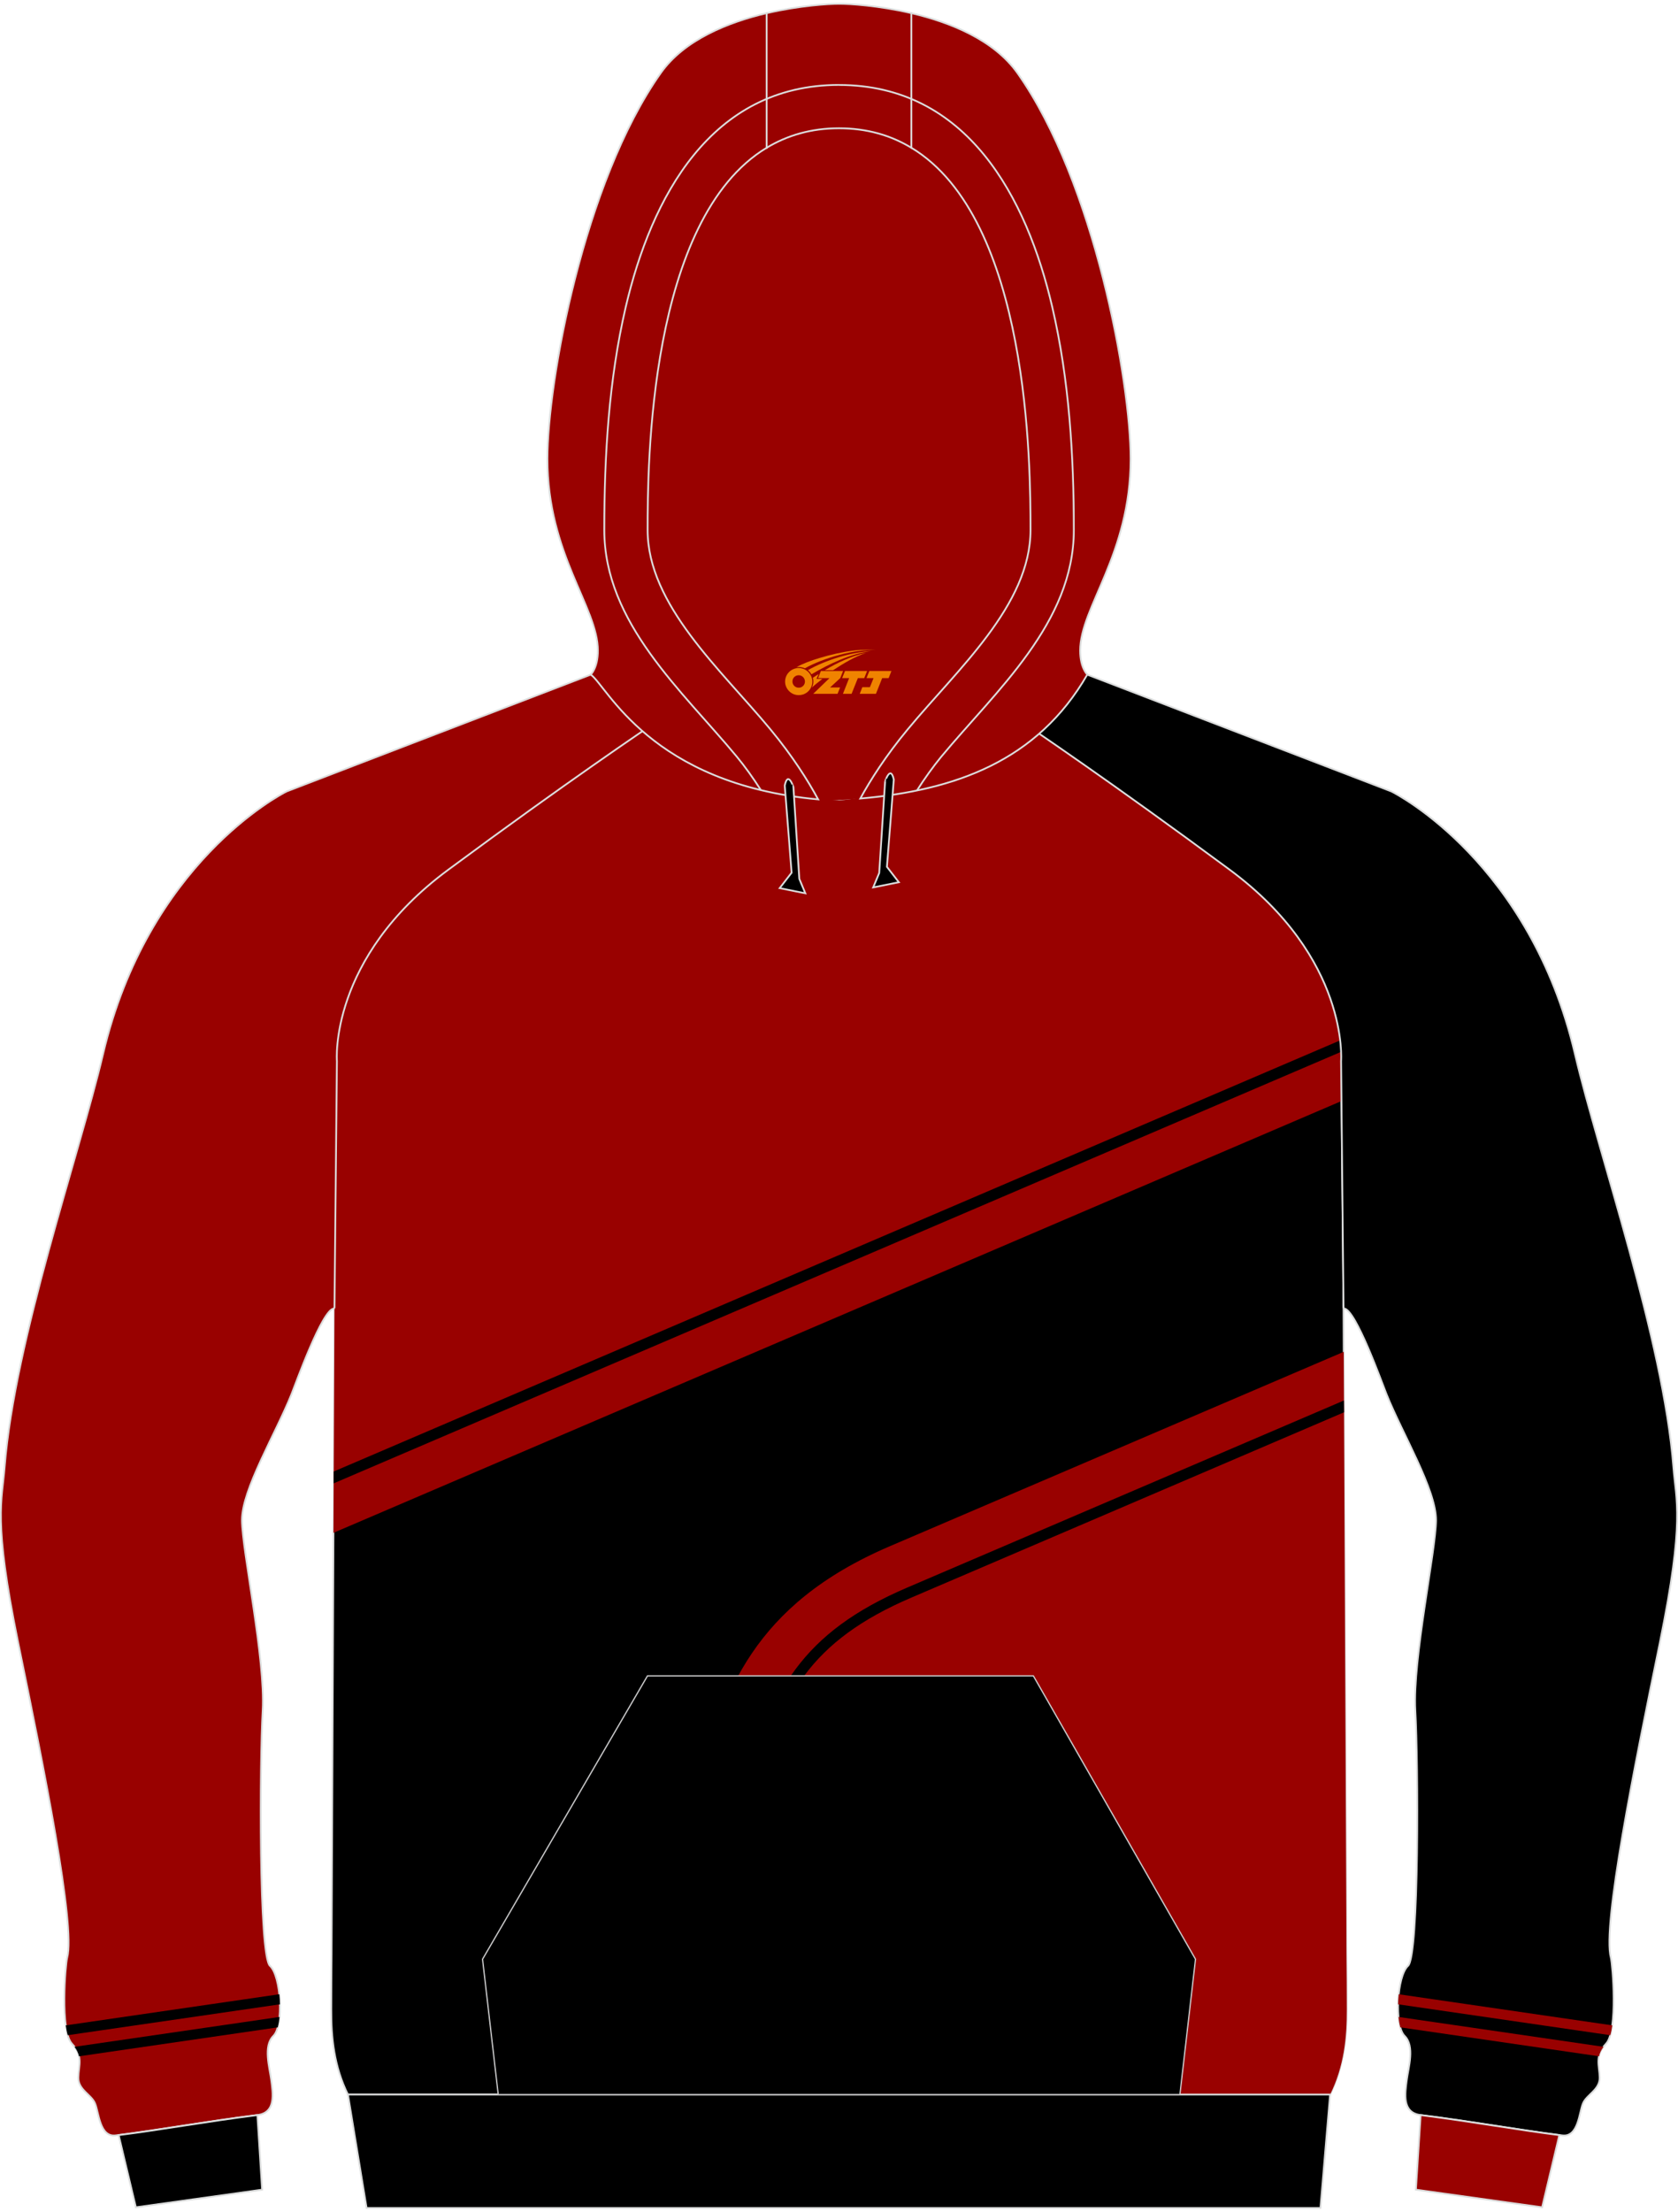
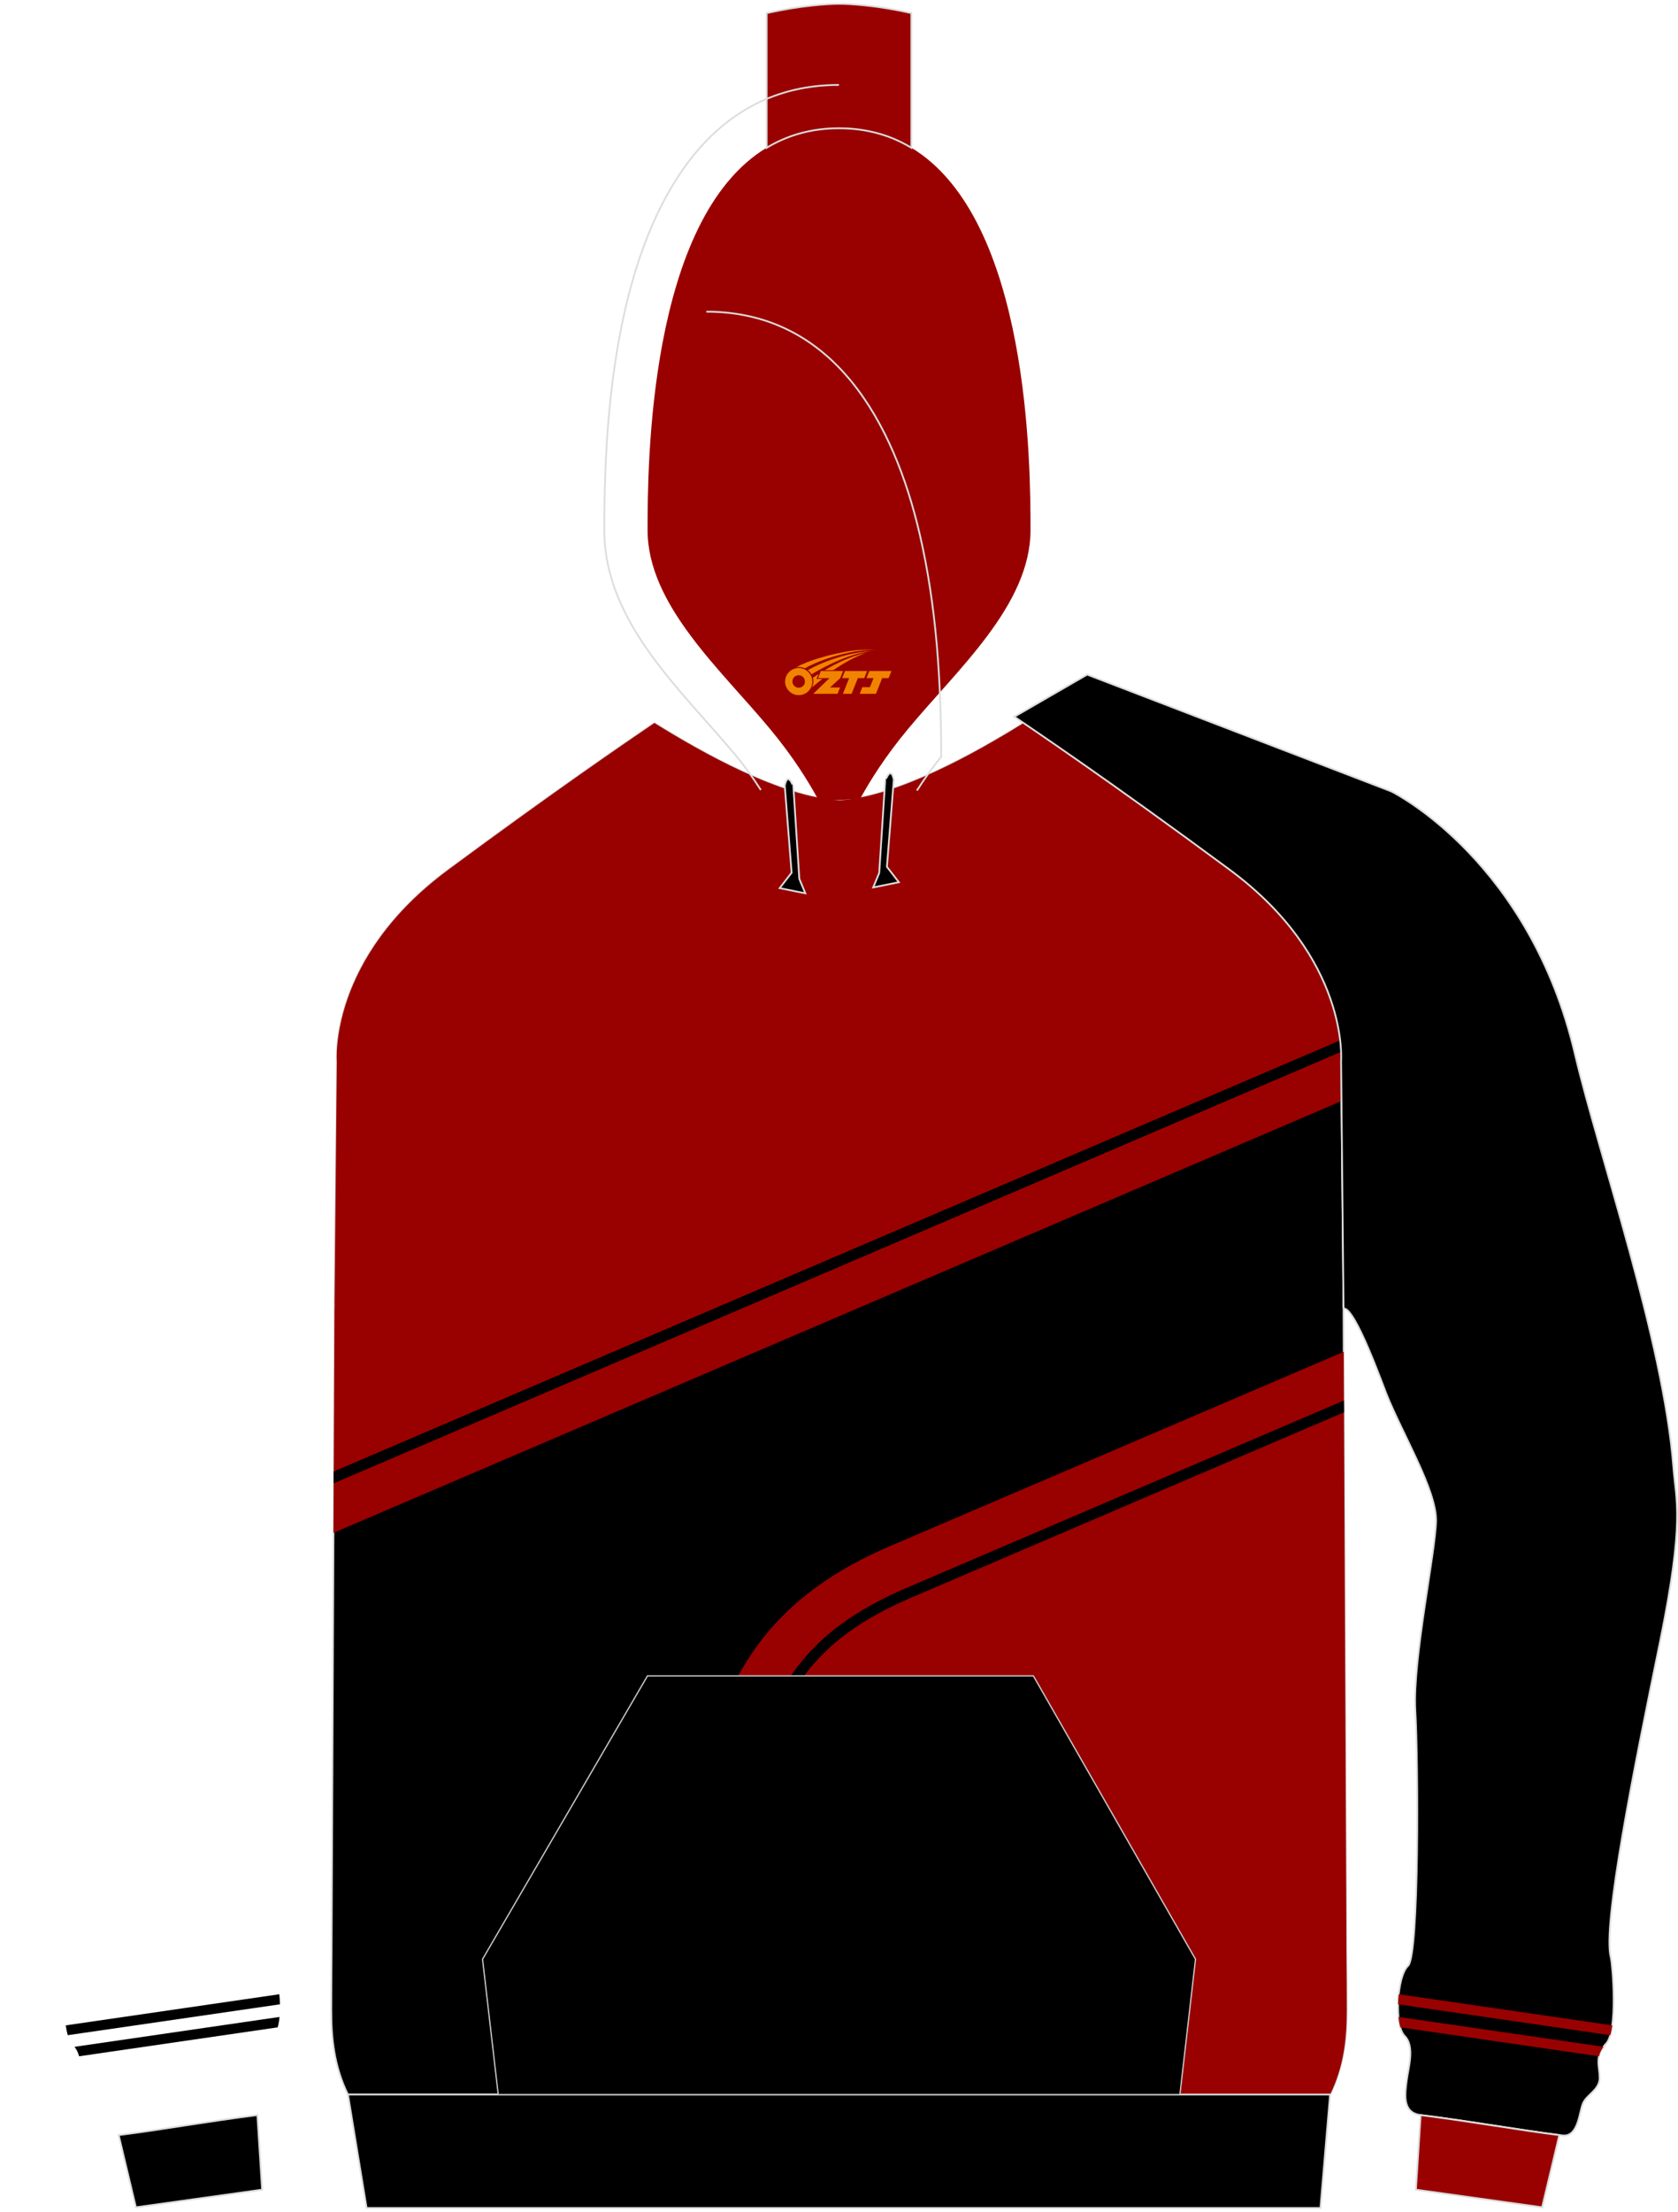
<svg xmlns="http://www.w3.org/2000/svg" version="1.1" id="图层_1" x="0px" y="0px" width="378px" height="498px" viewBox="0 0 378.86 497.82" enable-background="new 0 0 378.86 497.82" xml:space="preserve">
  <g>
    <path fill-rule="evenodd" clip-rule="evenodd" stroke="#DCDDDD" stroke-width="0.4" stroke-miterlimit="22.926" d="M147.75,162.49   c10.92,6.8,28.51,16.66,41.68,17.47c13.17-0.81,30.76-10.67,41.68-17.47c6.69,4.55,22.48,15.33,46.56,33.13   c27.06,20,25.14,43.18,25.14,43.18l0.52,54.43c-0.02,0.48-0.02,0.95,0.01,1.41l0.03,6.73l0.63,139.1   c0.04,4.12,0.07,8.23,0.07,12.32c0.03,6.41-0.64,12.9-3.76,19.23H189.43H78.55c-3.12-6.33-3.79-12.82-3.76-19.23   c0-4.08,0.03-8.19,0.07-12.32l0.63-139.1l0.03-6.73c0.03-0.46,0.03-0.93,0.01-1.41l0.52-54.43c0,0-1.92-23.18,25.14-43.18   C125.27,177.82,141.06,167.05,147.75,162.49z" />
    <g>
      <path fill-rule="evenodd" clip-rule="evenodd" fill="#990100" d="M302.9,247.81L75.29,345.26l0.2-43.88l0.03-6.73    c0.03-0.46,0.03-0.93,0.01-1.41l0.52-54.43c0,0-1.92-23.18,25.14-43.18c24.08-17.8,39.87-28.57,46.56-33.13    c10.92,6.8,28.51,16.66,41.68,17.47c13.17-0.81,30.76-10.67,41.68-17.47c6.69,4.55,22.48,15.33,46.56,33.13    c27.06,20,25.14,43.18,25.14,43.18L302.9,247.81z" />
      <path fill-rule="evenodd" clip-rule="evenodd" d="M302.82,236.7L75.34,334.09l0.01-2.67l227.25-97.3    C302.73,235.13,302.79,236,302.82,236.7z" />
      <path fill-rule="evenodd" clip-rule="evenodd" fill="#990100" d="M158.09,472.02l-0.65-69.57c5.84-21.04,12.54-40.92,43.43-54.15    l102.52-43.89l0.62,136.06c0.04,4.12,0.07,8.23,0.07,12.32c0.03,6.41-0.64,12.9-3.76,19.23H189.44H158.09z" />
      <path fill-rule="evenodd" clip-rule="evenodd" d="M303.45,318.06l-97.64,41.8c-11.5,4.92-18.89,10.49-24.17,17.56    s-8.5,15.7-11.62,26.71l0.63,67.89h-2.45l-0.63-68.05v-0.18l0.04-0.16c3.22-11.36,6.54-20.28,12.06-27.67    c5.54-7.42,13.24-13.24,25.17-18.35l98.58-42.21L303.45,318.06z" />
    </g>
    <path fill-rule="evenodd" clip-rule="evenodd" stroke="#DCDDDD" stroke-width="0.4" stroke-miterlimit="22.926" d="M303.34,294.42   l0.15,0.22c2.61,0.22,8.56,16.85,9.54,19.29c3.57,8.94,11.23,21.57,11.2,28.5c-0.05,6.92-5.32,31.34-4.68,42.9   c0.67,11.55,0.89,55.37-1.64,57.65c-2.53,2.3-3.13,13.48-0.79,15.79c2.36,2.35,0.88,7.03,0.5,10c-0.38,2.98-1.14,7.34,3.12,7.88   c11.8,1.46,22.44,3.42,31.99,4.59c3.62,0.48,3.81-5.15,4.65-7.17c0.79-2.02,3.82-3.07,3.79-5.85c-0.04-2.79-1.2-4.81,1.48-7.72   c2.68-2.92,1.45-17.82,1.04-19.37c-1.92-7.27,5.31-43.08,11.07-71.08l0,0c5.72-27.97,3.63-31.99,3.05-39.7   c-2.28-28.75-16.8-70.17-22.21-93.11c-10.13-43.11-40.12-58.62-41.45-59.29l-68.69-26.37l-16.44,9.51   c4.97,3.4,21.57,14.53,48.63,34.53s25.14,43.18,25.14,43.18L303.34,294.42z" />
    <g>
      <path fill-rule="evenodd" clip-rule="evenodd" fill="#990100" d="M364.02,456.41l-48.21-7.02c-0.08,0.75-0.13,1.51-0.15,2.27    l47.91,6.97C363.76,457.99,363.91,457.23,364.02,456.41z" />
      <path fill-rule="evenodd" clip-rule="evenodd" fill="#990100" d="M362.04,461.25l-46.28-6.74c0.08,0.87,0.22,1.67,0.41,2.35    l44.85,6.53C361.17,462.71,361.48,462.01,362.04,461.25z" />
    </g>
-     <path fill-rule="evenodd" clip-rule="evenodd" fill="#990100" stroke="#DCDDDD" stroke-width="0.4" stroke-miterlimit="22.926" d="   M75.52,294.42l-0.15,0.22c-2.61,0.22-8.56,16.85-9.54,19.29c-3.57,8.94-11.23,21.57-11.2,28.5c0.05,6.92,5.32,31.34,4.68,42.9   c-0.67,11.55-0.89,55.37,1.64,57.65c2.53,2.3,3.13,13.48,0.79,15.79c-2.36,2.35-0.88,7.03-0.5,10c0.38,2.98,1.14,7.34-3.12,7.88   c-11.8,1.46-22.44,3.42-31.99,4.59c-3.62,0.48-3.81-5.15-4.65-7.17c-0.79-2.02-3.82-3.07-3.79-5.85c0.04-2.79,1.2-4.81-1.48-7.72   c-2.68-2.92-1.45-17.82-1.04-19.37c1.92-7.27-5.31-43.08-11.07-71.08l0,0c-5.72-27.97-3.63-31.99-3.05-39.7   c2.28-28.75,16.8-70.17,22.21-93.11c10.13-43.11,40.12-58.62,41.45-59.29l68.69-26.37l16.44,9.51   c-4.97,3.4-21.57,14.53-48.63,34.53S76.07,238.8,76.07,238.8L75.52,294.42z" />
    <g>
      <path fill-rule="evenodd" clip-rule="evenodd" d="M14.85,456.41l48.21-7.02c0.08,0.75,0.13,1.51,0.15,2.27l-47.91,6.97    C15.11,457.99,14.96,457.23,14.85,456.41z" />
      <path fill-rule="evenodd" clip-rule="evenodd" d="M16.83,461.25l46.28-6.74c-0.08,0.87-0.22,1.67-0.41,2.35l-44.85,6.53    C17.69,462.71,17.39,462.01,16.83,461.25z" />
    </g>
    <path fill-rule="evenodd" clip-rule="evenodd" stroke="#DCDDDD" stroke-width="0.4" stroke-miterlimit="22.926" d="M30.68,497.47   l28.5-3.98l-1.07-16.83c-11.44,1.45-21.82,3.32-31.16,4.5c-0.07,0-0.09,0-0.16,0l0,0l0,0L30.68,497.47z" />
    <path fill-rule="evenodd" clip-rule="evenodd" fill="#990100" stroke="#DCDDDD" stroke-width="0.4" stroke-miterlimit="22.926" d="   M348.18,497.47l-28.5-3.98l1.07-16.83c11.44,1.45,21.83,3.32,31.16,4.5c0.07,0,0.09,0,0.16,0l0,0l0,0L348.18,497.47z" />
    <polygon fill-rule="evenodd" clip-rule="evenodd" stroke="#DCDDDD" stroke-width="0.4" stroke-miterlimit="22.926" points="   78.56,472.02 300.31,472.02 298.13,497.62 82.77,497.62  " />
    <path fill-rule="evenodd" clip-rule="evenodd" fill="#990100" d="M200.16,178.92L200.16,178.92l-0.45,0.07L200.16,178.92   L200.16,178.92z M194.24,179.55c2.28-4.17,5.73-9.62,10.72-15.63c11.13-13.45,27.71-28.02,27.71-44.96   c0-14.44-0.19-70.17-26.91-86.28c-4.59-2.78-9.99-4.4-16.33-4.4s-11.7,1.62-16.33,4.4c-26.7,16.11-26.89,71.84-26.89,86.28   c0,16.93,16.57,31.5,27.71,44.96c5.06,6.1,8.51,11.61,10.79,15.82c1.04,0.1,2.09,0.16,3.19,0.22   C190.03,179.87,192.15,179.73,194.24,179.55L194.24,179.55L194.24,179.55z M184.69,179.73L184.69,179.73   c-0.35-0.03-0.71-0.05-1.02-0.12C184,179.66,184.34,179.7,184.69,179.73L184.69,179.73z M183.1,179.58   c-1.48-0.16-2.91-0.35-4.33-0.57h0.03C180.19,179.23,181.62,179.42,183.1,179.58L183.1,179.58z" />
-     <path fill-rule="evenodd" clip-rule="evenodd" fill="#990100" stroke="#DCDDDD" stroke-width="0.4" stroke-miterlimit="22.926" d="   M205.76,2.31c8.77,2.05,18.63,6.01,23.95,13.51c17.47,24.71,25.56,69.89,25.56,87.07c0,21.58-11.39,33.48-11.39,43.28   c0,3.86,1.55,5.34,1.61,5.41c-11.25,19.52-29.89,26.13-51.25,27.97c2.28-4.17,5.73-9.62,10.72-15.63   c11.13-13.45,27.71-28.02,27.71-44.96c0-14.44-0.19-70.17-26.91-86.28L205.76,2.31L205.76,2.31L205.76,2.31z M173.11,32.68   c-26.7,16.11-26.89,71.84-26.89,86.28c0,16.93,16.57,31.5,27.71,44.96c5.06,6.1,8.51,11.61,10.79,15.82   c-37.92-3.45-47.64-25.59-51.34-28.16c0,0,1.61-1.48,1.61-5.41c0-9.81-11.39-21.71-11.39-43.28c0-17.18,8.13-62.36,25.59-87.07   c5.29-7.5,15.19-11.46,23.91-13.51v30.38h0.01V32.68L173.11,32.68z" />
    <path fill-rule="evenodd" clip-rule="evenodd" fill="#990100" stroke="#DCDDDD" stroke-width="0.4" stroke-miterlimit="22.926" d="   M205.76,2.31v30.38c-4.59-2.78-9.99-4.4-16.33-4.4s-11.7,1.62-16.33,4.4V2.32c7.44-1.74,14.08-2.12,16.33-2.12   C191.7,0.19,198.32,0.57,205.76,2.31L205.76,2.31z" />
    <path fill-rule="evenodd" clip-rule="evenodd" stroke="#DCDDDD" stroke-width="0.4" stroke-miterlimit="22.926" d="M201.8,175.28   l-1.55,19.68l2.69,3.48l-5.79,1.17l1.36-3.26l1.33-20.66C199.83,175.69,201.07,171.86,201.8,175.28L201.8,175.28z" />
    <path fill-rule="evenodd" clip-rule="evenodd" stroke="#DCDDDD" stroke-width="0.4" stroke-miterlimit="22.926" d="M177.18,176.61   l1.55,19.68l-2.69,3.48l5.79,1.17l-1.36-3.26l-1.33-20.69C179.15,176.99,177.93,173.16,177.18,176.61L177.18,176.61z" />
-     <path fill="none" stroke="#DCDDDD" stroke-width="0.4" stroke-miterlimit="22.926" d="M171.78,177.62   c-1.77-2.76-3.6-5.31-5.41-7.5c-12.34-14.9-29.93-30.18-29.93-51.16c0-16.83,1.02-33.92,4.84-50.34   c5.79-24.74,19.23-50.11,48.14-50.11 M207.02,177.75c1.77-2.78,3.67-5.41,5.48-7.62c12.36-14.9,29.95-30.18,29.95-51.16   c0-16.83-1.04-33.92-4.87-50.34c-5.77-24.74-19.2-50.11-48.15-50.11" />
+     <path fill="none" stroke="#DCDDDD" stroke-width="0.4" stroke-miterlimit="22.926" d="M171.78,177.62   c-1.77-2.76-3.6-5.31-5.41-7.5c-12.34-14.9-29.93-30.18-29.93-51.16c0-16.83,1.02-33.92,4.84-50.34   c5.79-24.74,19.23-50.11,48.14-50.11 M207.02,177.75c1.77-2.78,3.67-5.41,5.48-7.62c0-16.83-1.04-33.92-4.87-50.34c-5.77-24.74-19.2-50.11-48.15-50.11" />
    <polygon fill-rule="evenodd" clip-rule="evenodd" stroke="#CBCBCC" stroke-width="0.288" stroke-miterlimit="22.926" points="   266.4,472.03 269.92,441.48 233.31,377.54 146.19,377.54 108.95,441.48 112.49,472.03  " />
  </g>
  <g id="图层_x0020_1">
    <path fill="#F08300" d="M177.44,154.18c0.416,1.136,1.472,1.984,2.752,2.032c0.144,0,0.304,0,0.448-0.016h0.016   c0.016,0,0.064,0,0.128-0.016c0.032,0,0.048-0.016,0.08-0.016c0.064-0.016,0.144-0.032,0.224-0.048c0.016,0,0.016,0,0.032,0   c0.192-0.048,0.4-0.112,0.576-0.208c0.192-0.096,0.4-0.224,0.608-0.384c0.672-0.56,1.104-1.408,1.104-2.352   c0-0.224-0.032-0.448-0.08-0.672l0,0C183.28,152.3,183.23,152.13,183.15,151.95C182.68,150.86,181.6,150.1,180.33,150.1C178.64,150.1,177.26,151.47,177.26,153.17C177.26,153.52,177.32,153.86,177.44,154.18L177.44,154.18L177.44,154.18z M181.74,153.2L181.74,153.2C181.71,153.98,181.05,154.58,180.27,154.54C179.48,154.51,178.89,153.86,178.92,153.07c0.032-0.784,0.688-1.376,1.472-1.344   C181.16,151.76,181.77,152.43,181.74,153.2L181.74,153.2z" />
    <polygon fill="#F08300" points="195.77,150.78 ,195.13,152.37 ,193.69,152.37 ,192.27,155.92 ,190.32,155.92 ,191.72,152.37 ,190.14,152.37    ,190.78,150.78" />
    <path fill="#F08300" d="M197.74,146.05c-1.008-0.096-3.024-0.144-5.056,0.112c-2.416,0.304-5.152,0.912-7.616,1.664   C183.02,148.43,181.15,149.15,179.8,149.92C180,149.89,180.19,149.87,180.38,149.87c0.48,0,0.944,0.112,1.36,0.288   C185.84,147.84,193.04,145.79,197.74,146.05L197.74,146.05L197.74,146.05z" />
    <path fill="#F08300" d="M183.21,151.52c4-2.368,8.88-4.672,13.488-5.248c-4.608,0.288-10.224,2-14.288,4.304   C182.73,150.83,183,151.15,183.21,151.52C183.21,151.52,183.21,151.52,183.21,151.52z" />
    <polygon fill="#F08300" points="201.26,150.78 ,200.64,152.37 ,199.18,152.37 ,197.77,155.92 ,197.31,155.92 ,195.8,155.92 ,194.11,155.92    ,194.7,154.42 ,196.41,154.42 ,197.23,152.37 ,195.64,152.37 ,196.28,150.78" />
    <polygon fill="#F08300" points="190.35,150.78 ,189.71,152.37 ,187.42,154.48 ,189.68,154.48 ,189.1,155.92 ,183.61,155.92 ,187.28,152.37    ,184.7,152.37 ,185.34,150.78" />
    <path fill="#F08300" d="M195.63,146.64c-3.376,0.752-6.464,2.192-9.424,3.952h1.888C190.52,149.02,192.86,147.59,195.63,146.64z    M184.83,151.46C184.2,151.84,184.14,151.89,183.53,152.3c0.064,0.256,0.112,0.544,0.112,0.816c0,0.496-0.112,0.976-0.32,1.392   c0.176-0.16,0.32-0.304,0.432-0.4c0.272-0.24,0.768-0.64,1.6-1.296l0.32-0.256H184.35l0,0L184.83,151.46L184.83,151.46L184.83,151.46z" />
  </g>
</svg>